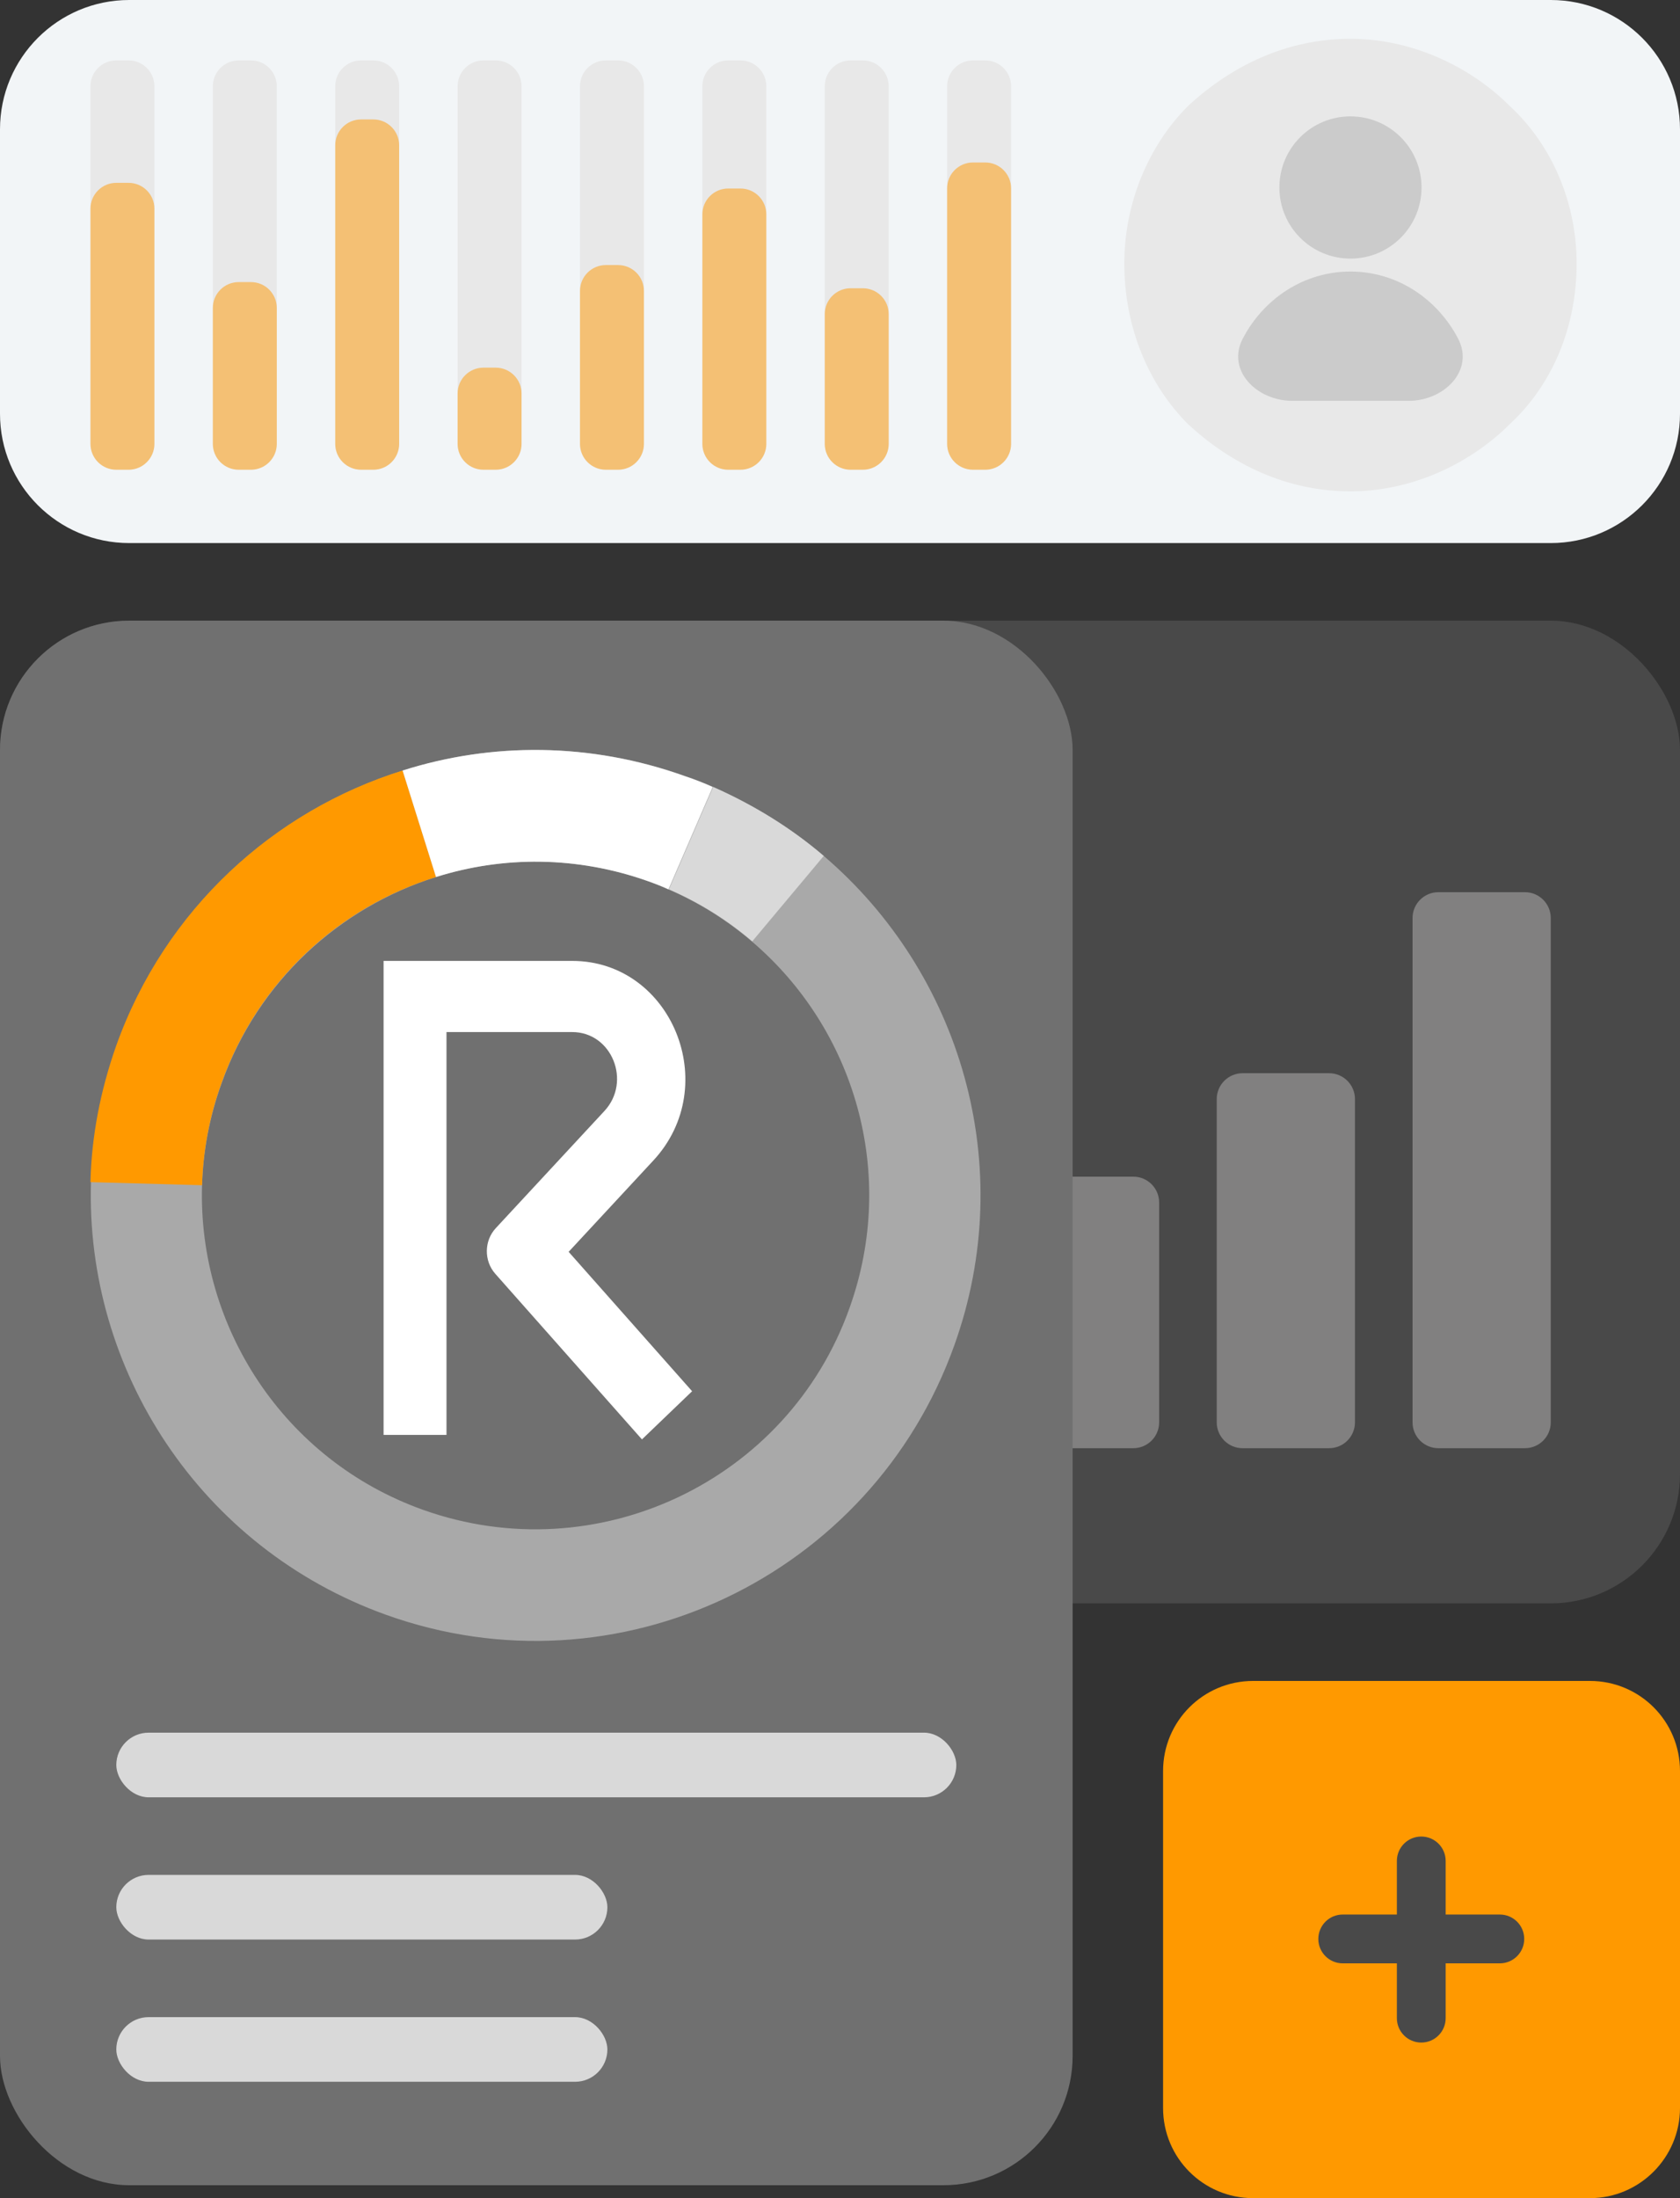
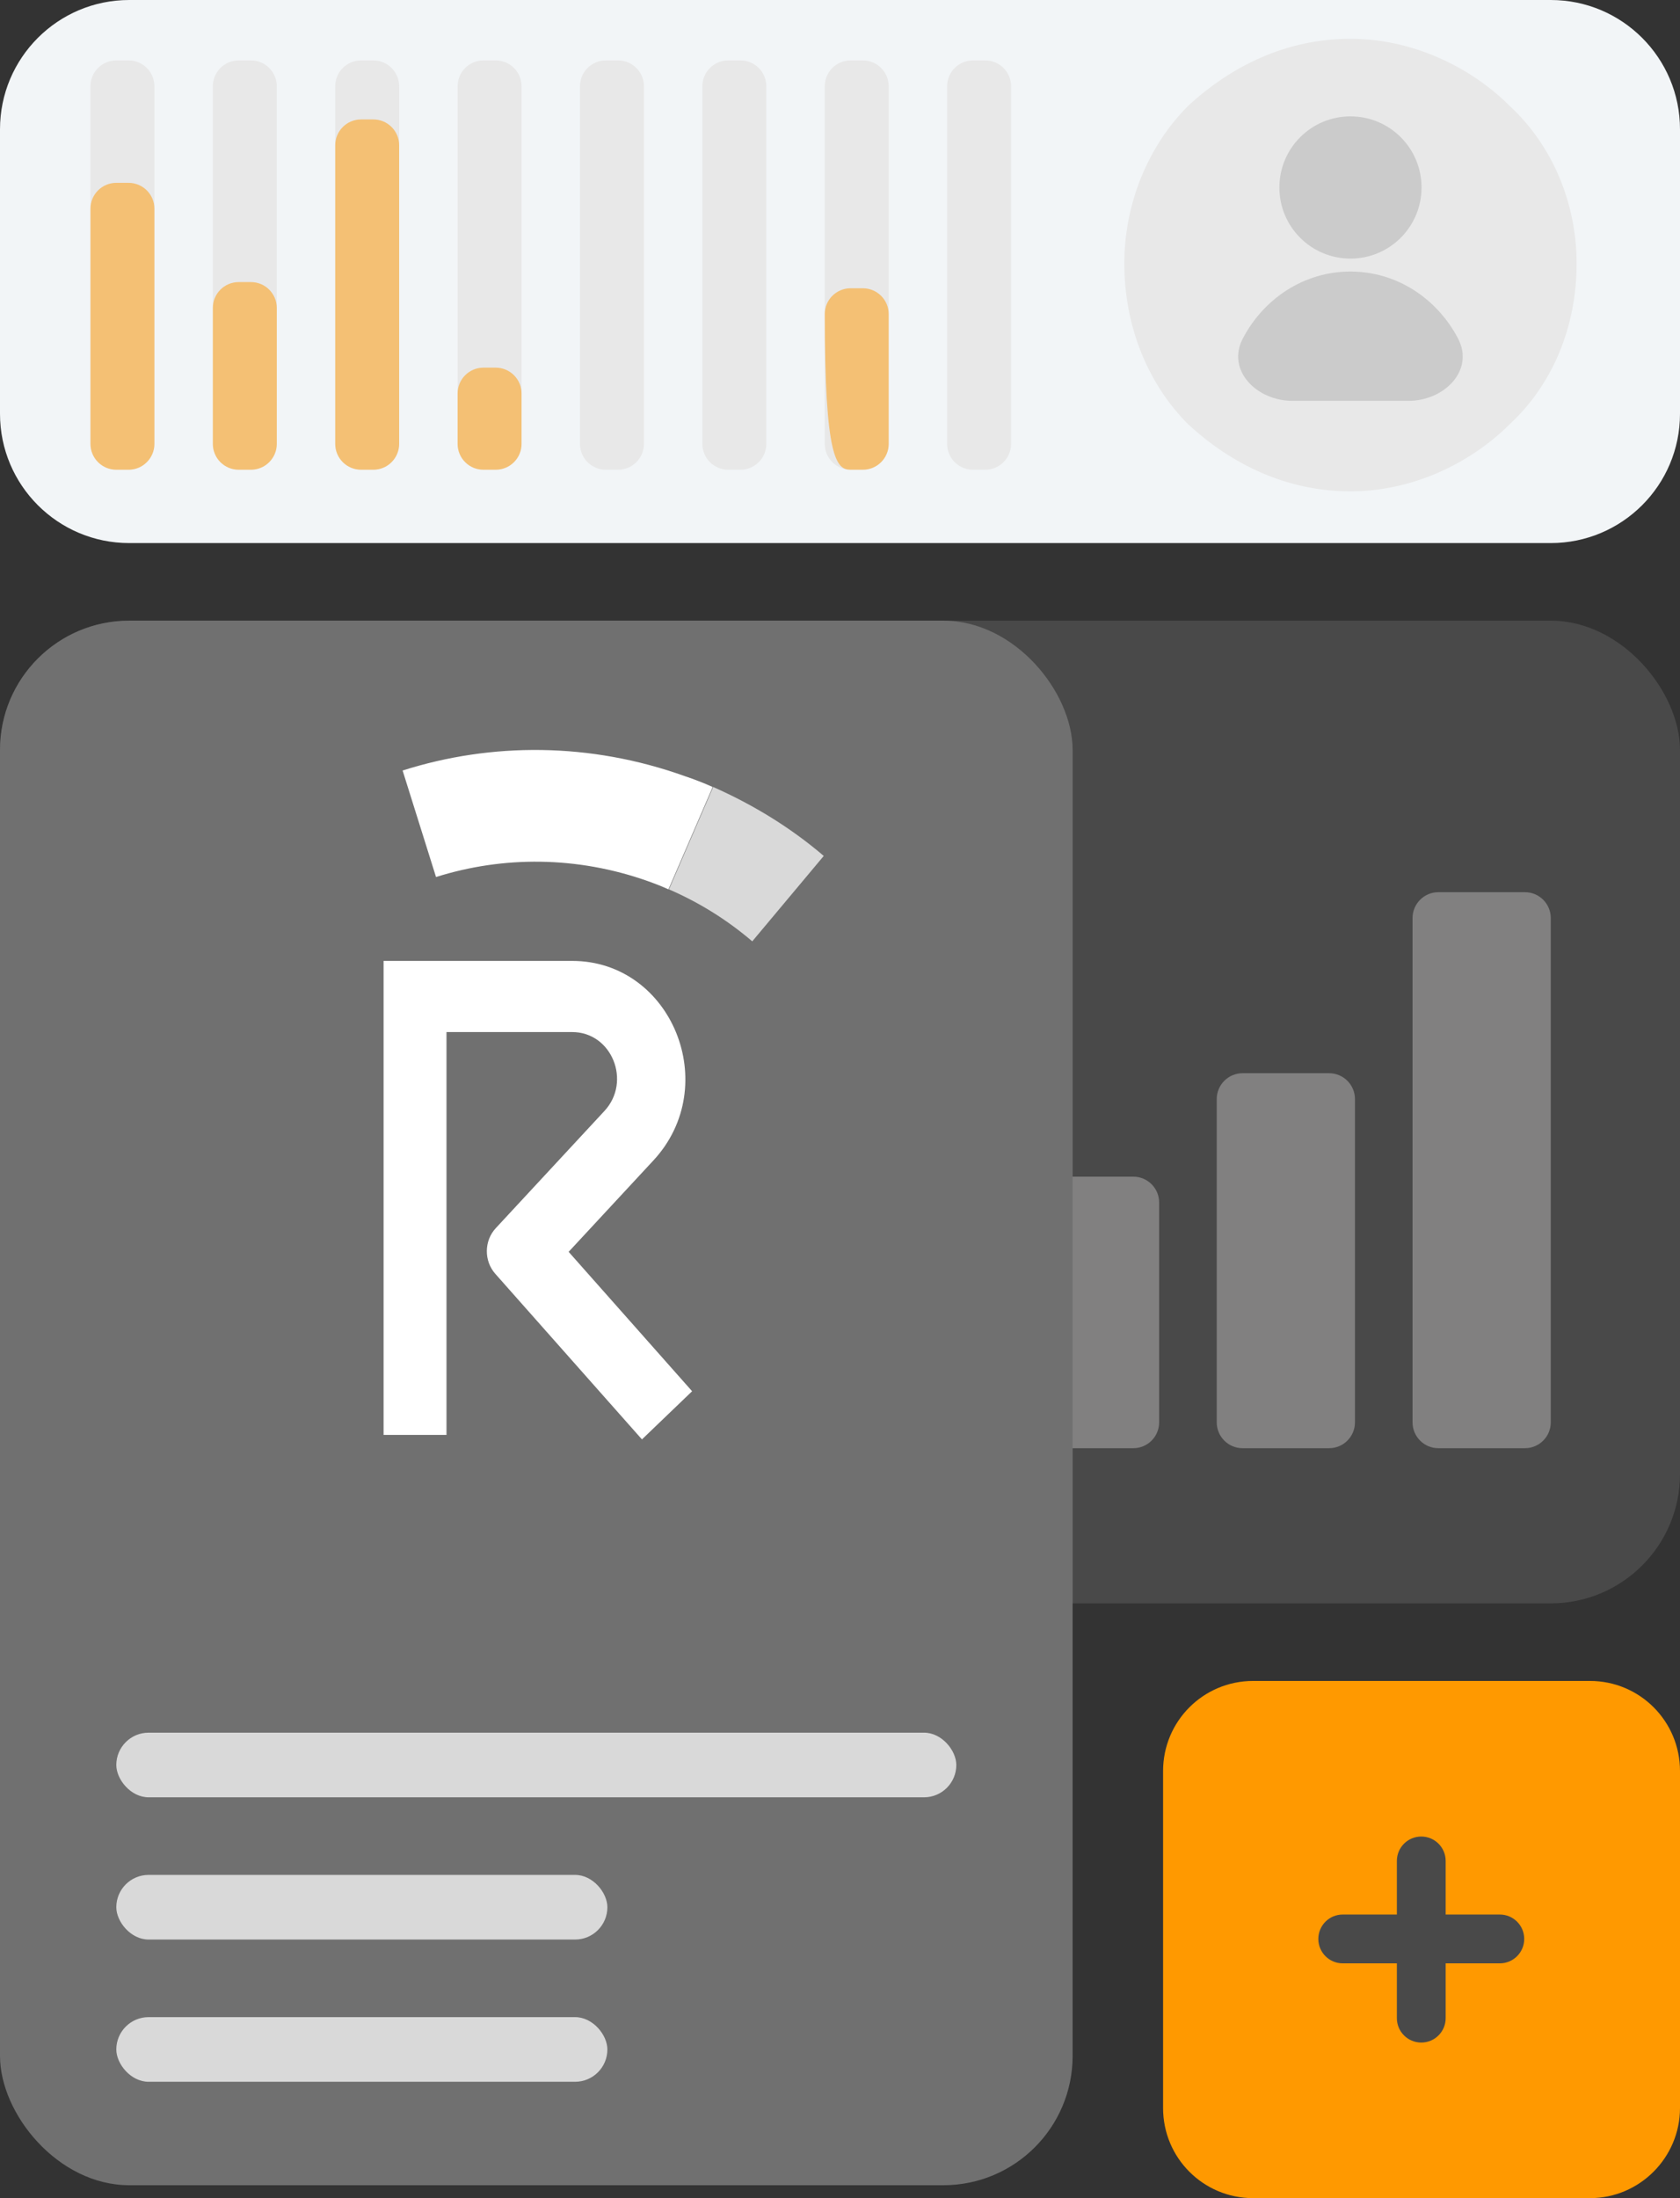
<svg xmlns="http://www.w3.org/2000/svg" width="130" height="170" viewBox="0 0 130 170" fill="none">
  <rect x="0" y="0" width="130" height="170" fill="#333333" stroke="none" />
  <rect y="48" width="130" height="76" rx="10" fill="#494949" />
  <path d="M130 32V10C130 4.477 125.523 9.14894e-06 120 8.7464e-06L10 0C4.477 0 0 4.477 0 10V32C0 37.523 4.477 42 10 42H120C125.523 42 130 37.523 130 32Z" fill="#F2F5F7" />
  <path d="M104.501 3C109.228 3 113.725 5.116 116.794 8.166C120.11 11.22 122 15.687 122 20.381C122 25.317 120.11 29.78 116.794 32.834C113.725 35.884 109.228 38 104.501 38C99.531 38 95.277 35.884 91.962 32.834C88.888 29.78 87 25.317 87 20.381C87 15.687 88.888 11.22 91.962 8.166C95.275 5.114 99.529 3 104.501 3Z" fill="#E8E8E8" />
  <path d="M123.029 170H96.971C93.112 170 90 166.888 90 163.029V136.971C90 133.112 93.112 130 96.971 130H123.029C126.888 130 130 133.112 130 136.971V163.029C130 166.847 126.888 170 123.029 170Z" fill="#FF9900" />
  <path d="M111.867 156.079V143.921C111.867 142.878 111.022 142.033 109.979 142.033C108.936 142.033 108.091 142.878 108.091 143.921V156.079C108.091 157.122 108.936 157.967 109.979 157.967C111.022 157.967 111.867 157.122 111.867 156.079Z" fill="#494949" />
  <path d="M103.901 151.841H116.058C117.101 151.841 117.946 150.995 117.946 149.953C117.946 148.91 117.101 148.065 116.058 148.065H103.901C102.858 148.065 102.013 148.91 102.013 149.953C102.013 150.995 102.858 151.841 103.901 151.841Z" fill="#494949" />
  <path d="M9.948 4.672H9C7.895 4.672 7 5.567 7 6.672V34.328C7 35.433 7.895 36.328 9 36.328H9.948C11.052 36.328 11.948 35.433 11.948 34.328V6.672C11.948 5.567 11.052 4.672 9.948 4.672Z" fill="#E8E8E8" />
  <path d="M19.418 4.672H18.47C17.365 4.672 16.47 5.567 16.47 6.672V34.328C16.47 35.433 17.365 36.328 18.47 36.328H19.418C20.522 36.328 21.418 35.433 21.418 34.328V6.672C21.418 5.567 20.522 4.672 19.418 4.672Z" fill="#E8E8E8" />
  <path d="M28.887 4.672H27.94C26.835 4.672 25.94 5.567 25.94 6.672V34.328C25.94 35.433 26.835 36.328 27.94 36.328H28.887C29.992 36.328 30.887 35.433 30.887 34.328V6.672C30.887 5.567 29.992 4.672 28.887 4.672Z" fill="#E8E8E8" />
  <path d="M38.358 4.672H37.41C36.305 4.672 35.41 5.567 35.41 6.672V34.328C35.41 35.433 36.305 36.328 37.41 36.328H38.358C39.462 36.328 40.358 35.433 40.358 34.328V6.672C40.358 5.567 39.462 4.672 38.358 4.672Z" fill="#E8E8E8" />
  <path d="M47.828 4.672H46.88C45.775 4.672 44.88 5.567 44.88 6.672V34.328C44.88 35.433 45.775 36.328 46.88 36.328H47.828C48.932 36.328 49.828 35.433 49.828 34.328V6.672C49.828 5.567 48.932 4.672 47.828 4.672Z" fill="#E8E8E8" />
  <path d="M57.298 4.672H56.35C55.245 4.672 54.35 5.567 54.35 6.672V34.328C54.35 35.433 55.245 36.328 56.35 36.328H57.298C58.402 36.328 59.298 35.433 59.298 34.328V6.672C59.298 5.567 58.402 4.672 57.298 4.672Z" fill="#E8E8E8" />
  <path d="M66.768 4.672H65.82C64.715 4.672 63.82 5.567 63.82 6.672V34.328C63.82 35.433 64.715 36.328 65.82 36.328H66.768C67.872 36.328 68.768 35.433 68.768 34.328V6.672C68.768 5.567 67.872 4.672 66.768 4.672Z" fill="#E8E8E8" />
  <path d="M76.238 4.672H75.29C74.185 4.672 73.29 5.567 73.29 6.672V34.328C73.29 35.433 74.185 36.328 75.29 36.328H76.238C77.342 36.328 78.238 35.433 78.238 34.328V6.672C78.238 5.567 77.342 4.672 76.238 4.672Z" fill="#E8E8E8" />
  <path opacity="0.5" d="M9.948 14.141H9C7.895 14.141 7 15.036 7 16.141V34.328C7 35.433 7.895 36.328 9 36.328H9.948C11.052 36.328 11.948 35.433 11.948 34.328V16.141C11.948 15.036 11.052 14.141 9.948 14.141Z" fill="#FF9900" />
  <path opacity="0.5" d="M19.418 21.816H18.47C17.365 21.816 16.47 22.711 16.47 23.816V34.328C16.47 35.433 17.365 36.328 18.47 36.328H19.418C20.522 36.328 21.418 35.433 21.418 34.328V23.816C21.418 22.711 20.522 21.816 19.418 21.816Z" fill="#FF9900" />
  <path opacity="0.5" d="M28.887 9.237H27.94C26.835 9.237 25.94 10.132 25.94 11.237V34.328C25.94 35.433 26.835 36.328 27.94 36.328H28.887C29.992 36.328 30.887 35.433 30.887 34.328V11.237C30.887 10.132 29.992 9.237 28.887 9.237Z" fill="#FF9900" />
  <path opacity="0.5" d="M38.358 28.434H37.41C36.305 28.434 35.41 29.329 35.41 30.434V34.328C35.41 35.433 36.305 36.328 37.41 36.328H38.358C39.462 36.328 40.358 35.433 40.358 34.328V30.434C40.358 29.329 39.462 28.434 38.358 28.434Z" fill="#FF9900" />
-   <path opacity="0.5" d="M47.828 20.5H46.88C45.775 20.5 44.88 21.395 44.88 22.5V34.328C44.88 35.433 45.775 36.328 46.88 36.328H47.828C48.932 36.328 49.828 35.433 49.828 34.328V22.5C49.828 21.395 48.932 20.5 47.828 20.5Z" fill="#FF9900" />
-   <path opacity="0.5" d="M57.298 14.579H56.35C55.245 14.579 54.35 15.475 54.35 16.579V34.328C54.35 35.433 55.245 36.328 56.35 36.328H57.298C58.402 36.328 59.298 35.433 59.298 34.328V16.579C59.298 15.475 58.402 14.579 57.298 14.579Z" fill="#FF9900" />
-   <path opacity="0.5" d="M66.768 22.294H65.82C64.715 22.294 63.82 23.19 63.82 24.294V34.328C63.82 35.433 64.715 36.328 65.82 36.328H66.768C67.872 36.328 68.768 35.433 68.768 34.328V24.294C68.768 23.19 67.872 22.294 66.768 22.294Z" fill="#FF9900" />
-   <path opacity="0.5" d="M76.238 12.566H75.29C74.185 12.566 73.29 13.461 73.29 14.566V34.328C73.29 35.433 74.185 36.328 75.29 36.328H76.238C77.342 36.328 78.238 35.433 78.238 34.328V14.566C78.238 13.461 77.342 12.566 76.238 12.566Z" fill="#FF9900" />
+   <path opacity="0.5" d="M66.768 22.294H65.82C64.715 22.294 63.82 23.19 63.82 24.294C63.82 35.433 64.715 36.328 65.82 36.328H66.768C67.872 36.328 68.768 35.433 68.768 34.328V24.294C68.768 23.19 67.872 22.294 66.768 22.294Z" fill="#FF9900" />
  <path d="M102.848 83H96.152C95.047 83 94.152 83.895 94.152 85V110C94.152 111.105 95.047 112 96.152 112H102.848C103.952 112 104.848 111.105 104.848 110V85C104.848 83.895 103.952 83 102.848 83Z" fill="#818080" />
  <path d="M87.696 91H81C79.895 91 79 91.895 79 93V110C79 111.105 79.895 112 81 112H87.696C88.8 112 89.696 111.105 89.696 110V93C89.696 91.895 88.8 91 87.696 91Z" fill="#818080" />
  <path d="M118 69H111.304C110.2 69 109.304 69.895 109.304 71V110C109.304 111.105 110.2 112 111.304 112H118C119.105 112 120 111.105 120 110V71C120 69.895 119.105 69 118 69Z" fill="#818080" />
  <path d="M110 14.5C110 17.54 107.54 20 104.5 20C101.46 20 99 17.54 99 14.5C99 11.46 101.46 9 104.5 9C107.54 9 110 11.46 110 14.5Z" fill="#CBCBCB" />
  <path d="M104.5 21C100.904 21 97.781 23.093 96.167 26.187C94.89 28.636 97.239 31 100 31H109C111.761 31 114.108 28.636 112.829 26.188C111.214 23.099 108.093 21 104.5 21Z" fill="#CBCBCB" />
  <rect y="48" width="83" height="121" rx="10" fill="#707070" />
  <rect x="9" y="134" width="65" height="5" rx="2.5" fill="#D9D9D9" />
  <rect x="9" y="145" width="38" height="5" rx="2.5" fill="#D9D9D9" />
  <rect x="9" y="156" width="38" height="5" rx="2.5" fill="#D9D9D9" />
  <path fill-rule="evenodd" clip-rule="evenodd" d="M29.681 74.314H44.275C51.974 74.314 55.932 83.956 50.56 89.747L44.002 96.814L53.556 107.595L49.675 111.32L38.324 98.511C37.44 97.512 37.456 95.96 38.363 94.983L46.773 85.919C48.884 83.643 47.35 79.817 44.275 79.817H34.55V110.973H29.681V74.314Z" fill="white" />
-   <path opacity="0.4" d="M73.849 104.037C78.823 90.15 74.326 75.228 63.742 66.196C61.235 64.047 58.33 62.256 55.187 60.864C54.471 60.545 53.754 60.267 53.038 60.028C45.717 57.402 38.077 57.402 31.193 59.59C21.245 62.694 12.809 70.294 9.029 80.879C7.796 84.38 7.119 87.922 7.04 91.423C6.602 105.947 15.475 119.715 29.88 124.887C47.746 131.294 67.442 121.943 73.849 104.037ZM32.745 116.77C21.922 112.91 15.316 102.565 15.634 91.702C15.714 89.076 16.192 86.41 17.147 83.783C19.972 75.865 26.299 70.175 33.739 67.827C38.912 66.196 44.642 66.196 50.133 68.145C50.69 68.344 51.208 68.543 51.725 68.782C54.112 69.817 56.261 71.17 58.171 72.801C66.129 79.566 69.472 90.747 65.731 101.172C60.956 114.582 46.154 121.545 32.745 116.77Z" fill="white" />
-   <path d="M33.739 67.827L31.153 59.59C21.205 62.694 12.77 70.294 8.989 80.879C7.756 84.38 7.079 87.922 7 91.423L15.634 91.662C15.714 89.036 16.192 86.37 17.146 83.743C19.972 75.825 26.298 70.135 33.739 67.827Z" fill="#FF9900" />
  <path d="M51.726 68.782L55.148 60.864C54.431 60.545 53.715 60.267 52.999 60.028C45.677 57.402 38.037 57.402 31.154 59.59L33.74 67.827C38.913 66.196 44.643 66.196 50.134 68.145C50.691 68.344 51.208 68.543 51.726 68.782Z" fill="white" />
  <path d="M63.742 66.196C61.235 64.047 58.33 62.256 55.186 60.864L51.764 68.782C54.152 69.817 56.301 71.17 58.211 72.801L63.742 66.196Z" fill="#D9D9D9" />
</svg>